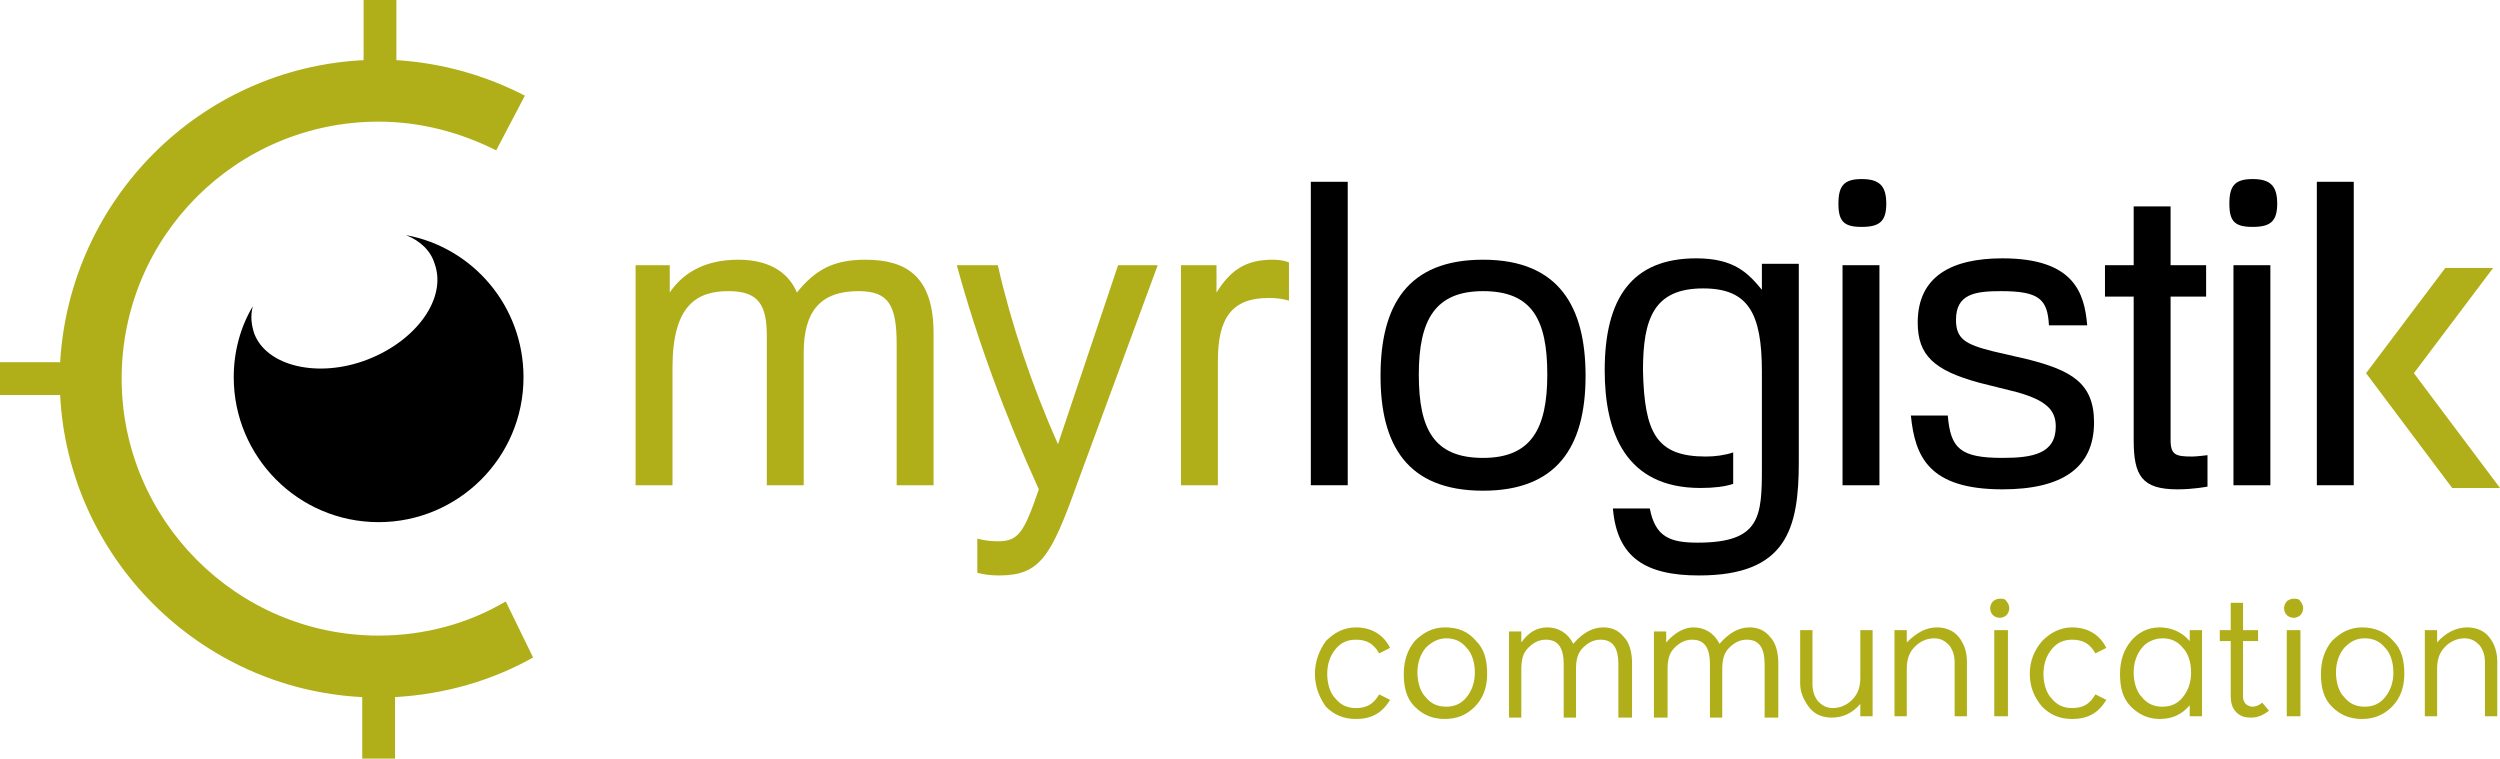
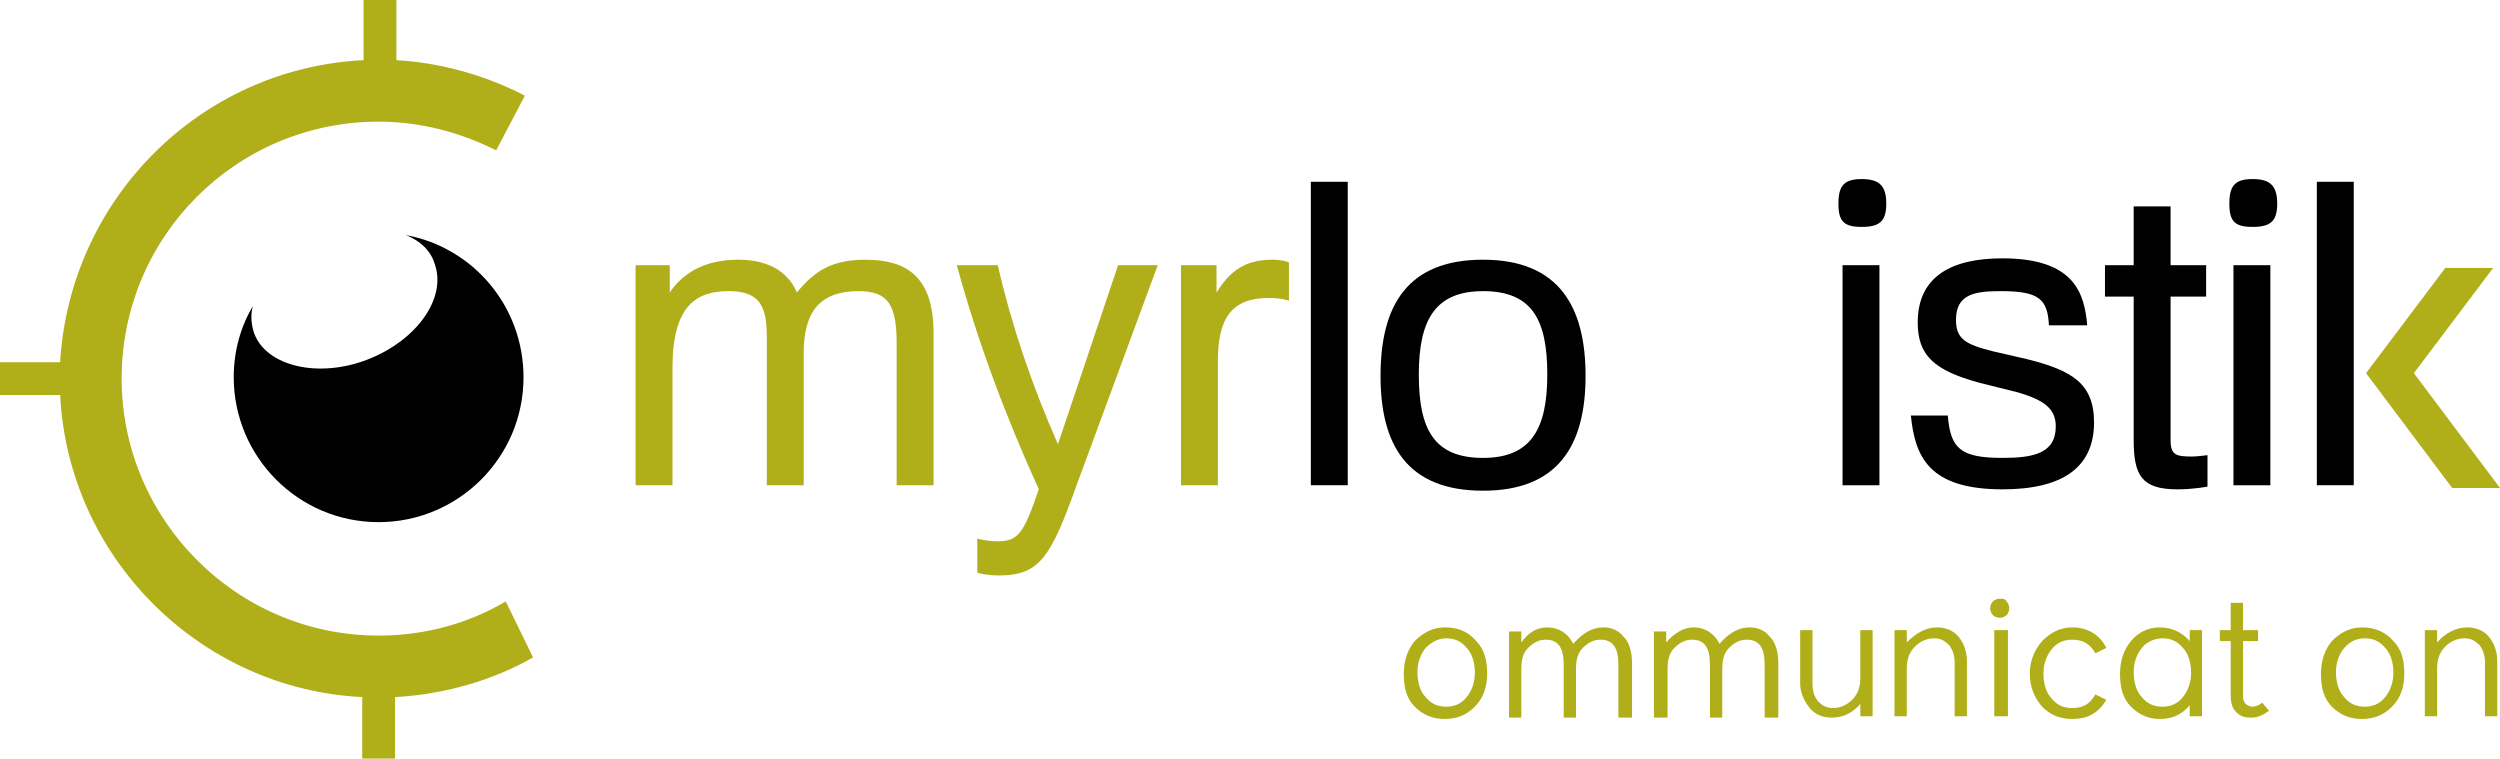
<svg xmlns="http://www.w3.org/2000/svg" version="1.1" id="Calque_1" x="0px" y="0px" viewBox="0 0 182.9 55.5" style="enable-background:new 0 0 182.9 55.5;" xml:space="preserve">
  <style type="text/css">
	.st0{fill:#B0AF19;}
</style>
  <g>
    <g>
-       <path class="st0" d="M96.2,49.3c0-0.9,0.3-1.7,0.8-2.4c0.6-0.6,1.3-1,2.2-1c1.1,0,2,0.5,2.5,1.5l-0.8,0.4c-0.4-0.7-0.9-1-1.7-1    c-0.6,0-1.1,0.2-1.5,0.7c-0.4,0.5-0.6,1.1-0.6,1.8c0,0.7,0.2,1.4,0.6,1.8c0.4,0.5,0.9,0.7,1.5,0.7c0.8,0,1.3-0.3,1.7-1l0.8,0.4    c-0.6,1-1.4,1.4-2.5,1.4c-0.9,0-1.6-0.3-2.2-0.9C96.5,51,96.2,50.2,96.2,49.3z" />
      <path class="st0" d="M108,46.9c0.6,0.6,0.8,1.4,0.8,2.4c0,1-0.3,1.8-0.9,2.4c-0.6,0.6-1.3,0.9-2.2,0.9c-0.9,0-1.6-0.3-2.2-0.9    c-0.6-0.6-0.8-1.4-0.8-2.4c0-1,0.3-1.8,0.8-2.4c0.6-0.6,1.3-1,2.2-1C106.7,45.9,107.4,46.2,108,46.9z M104.3,47.4    c-0.4,0.5-0.6,1.1-0.6,1.8c0,0.7,0.2,1.4,0.6,1.8c0.4,0.5,0.9,0.7,1.5,0.7c0.6,0,1.1-0.2,1.5-0.7c0.4-0.5,0.6-1.1,0.6-1.8    c0-0.7-0.2-1.4-0.6-1.8c-0.4-0.5-0.9-0.7-1.5-0.7C105.2,46.7,104.7,47,104.3,47.4z" />
      <path class="st0" d="M113.2,45.9c0.8,0,1.5,0.4,1.9,1.2c0.7-0.8,1.4-1.2,2.2-1.2c0.6,0,1.1,0.2,1.5,0.7c0.4,0.4,0.6,1.1,0.6,1.9v4    h-1v-3.9c0-1.2-0.4-1.8-1.3-1.8c-0.5,0-0.9,0.2-1.3,0.6c-0.4,0.4-0.5,0.9-0.5,1.6v3.5h-0.9v-3.9c0-1.2-0.4-1.8-1.3-1.8    c-0.5,0-0.9,0.2-1.3,0.6c-0.4,0.4-0.5,0.9-0.5,1.6v3.5h-0.9v-6.3h0.9V47C111.8,46.3,112.4,45.9,113.2,45.9z" />
      <path class="st0" d="M123.9,45.9c0.8,0,1.5,0.4,1.9,1.2c0.7-0.8,1.4-1.2,2.2-1.2c0.6,0,1.1,0.2,1.5,0.7c0.4,0.4,0.6,1.1,0.6,1.9v4    h-1v-3.9c0-1.2-0.4-1.8-1.3-1.8c-0.5,0-0.9,0.2-1.3,0.6c-0.4,0.4-0.5,0.9-0.5,1.6v3.5h-0.9v-3.9c0-1.2-0.4-1.8-1.3-1.8    c-0.5,0-0.9,0.2-1.3,0.6c-0.4,0.4-0.5,0.9-0.5,1.6v3.5H121v-6.3h0.9V47C122.5,46.3,123.2,45.9,123.9,45.9z" />
      <path class="st0" d="M131.7,46.1h0.9V50c0,0.5,0.1,0.9,0.4,1.3c0.3,0.3,0.6,0.5,1.1,0.5c0.5,0,1-0.2,1.4-0.6    c0.4-0.4,0.6-0.9,0.6-1.6v-3.5h0.9v6.3h-0.9v-0.9c-0.6,0.7-1.3,1-2.1,1c-0.6,0-1.2-0.2-1.6-0.7c-0.4-0.5-0.7-1.1-0.7-1.8V46.1z" />
      <path class="st0" d="M141.7,45.9c0.6,0,1.2,0.2,1.6,0.7c0.4,0.5,0.6,1.1,0.6,1.8v4h-0.9v-3.9c0-0.5-0.1-0.9-0.4-1.3    c-0.3-0.3-0.6-0.5-1.1-0.5c-0.5,0-1,0.2-1.4,0.6c-0.4,0.4-0.6,0.9-0.6,1.6v3.5h-0.9v-6.3h0.9V47C140.2,46.3,140.9,45.9,141.7,45.9    z" />
      <path class="st0" d="M146.8,44c0.1,0.1,0.2,0.3,0.2,0.5c0,0.2-0.1,0.4-0.2,0.5c-0.1,0.1-0.3,0.2-0.5,0.2c-0.2,0-0.4-0.1-0.5-0.2    c-0.1-0.1-0.2-0.3-0.2-0.5c0-0.2,0.1-0.4,0.2-0.5c0.1-0.1,0.3-0.2,0.5-0.2C146.5,43.8,146.7,43.8,146.8,44z M145.9,52.4h1v-6.3h-1    V52.4z" />
      <path class="st0" d="M148.5,49.3c0-0.9,0.3-1.7,0.9-2.4c0.6-0.6,1.3-1,2.2-1c1.1,0,2,0.5,2.5,1.5l-0.8,0.4c-0.4-0.7-0.9-1-1.7-1    c-0.6,0-1.1,0.2-1.5,0.7c-0.4,0.5-0.6,1.1-0.6,1.8c0,0.7,0.2,1.4,0.6,1.8c0.4,0.5,0.9,0.7,1.5,0.7c0.8,0,1.3-0.3,1.7-1l0.8,0.4    c-0.6,1-1.4,1.4-2.5,1.4c-0.9,0-1.6-0.3-2.2-0.9C148.8,51,148.5,50.2,148.5,49.3z" />
      <path class="st0" d="M160.2,46.1h0.9v6.3h-0.9v-0.8c-0.6,0.7-1.3,1-2.2,1c-0.8,0-1.5-0.3-2.1-0.9c-0.6-0.6-0.8-1.4-0.8-2.4    c0-1,0.3-1.8,0.8-2.4c0.5-0.6,1.2-1,2.1-1c0.8,0,1.6,0.3,2.2,1V46.1z M156.7,47.4c-0.4,0.5-0.6,1.1-0.6,1.8c0,0.7,0.2,1.4,0.6,1.8    c0.4,0.5,0.9,0.7,1.5,0.7c0.6,0,1.1-0.2,1.5-0.7c0.4-0.5,0.6-1.1,0.6-1.8c0-0.7-0.2-1.4-0.6-1.8c-0.4-0.5-0.9-0.7-1.5-0.7    C157.6,46.7,157,47,156.7,47.4z" />
      <path class="st0" d="M163.2,44.1h0.9v2h1.1v0.8h-1.1v4.1c0,0.2,0.1,0.4,0.2,0.5c0.1,0.1,0.3,0.2,0.5,0.2c0.2,0,0.5-0.1,0.7-0.3    l0.5,0.6c-0.4,0.3-0.8,0.5-1.3,0.5c-0.5,0-0.8-0.1-1.1-0.4c-0.3-0.3-0.4-0.7-0.4-1.2v-4h-0.8v-0.8h0.8V44.1z" />
-       <path class="st0" d="M168.3,44c0.1,0.1,0.2,0.3,0.2,0.5c0,0.2-0.1,0.4-0.2,0.5c-0.1,0.1-0.3,0.2-0.5,0.2c-0.2,0-0.4-0.1-0.5-0.2    c-0.1-0.1-0.2-0.3-0.2-0.5c0-0.2,0.1-0.4,0.2-0.5c0.1-0.1,0.3-0.2,0.5-0.2C168,43.8,168.2,43.8,168.3,44z M167.3,52.4h1v-6.3h-1    V52.4z" />
      <path class="st0" d="M175.1,46.9c0.6,0.6,0.8,1.4,0.8,2.4c0,1-0.3,1.8-0.9,2.4c-0.6,0.6-1.3,0.9-2.2,0.9s-1.6-0.3-2.2-0.9    c-0.6-0.6-0.8-1.4-0.8-2.4c0-1,0.3-1.8,0.8-2.4c0.6-0.6,1.3-1,2.2-1S174.5,46.2,175.1,46.9z M171.5,47.4c-0.4,0.5-0.6,1.1-0.6,1.8    c0,0.7,0.2,1.4,0.6,1.8c0.4,0.5,0.9,0.7,1.5,0.7c0.6,0,1.1-0.2,1.5-0.7c0.4-0.5,0.6-1.1,0.6-1.8c0-0.7-0.2-1.4-0.6-1.8    c-0.4-0.5-0.9-0.7-1.5-0.7C172.3,46.7,171.9,47,171.5,47.4z" />
      <path class="st0" d="M180.5,45.9c0.6,0,1.2,0.2,1.6,0.7c0.4,0.5,0.6,1.1,0.6,1.8v4h-0.9v-3.9c0-0.5-0.1-0.9-0.4-1.3    c-0.3-0.3-0.6-0.5-1.1-0.5c-0.5,0-1,0.2-1.4,0.6c-0.4,0.4-0.6,0.9-0.6,1.6v3.5h-0.9v-6.3h0.9V47C178.9,46.3,179.7,45.9,180.5,45.9    z" />
    </g>
    <g>
      <path class="st0" d="M58.8,35.5h-2.7V24.6c0-2.3-0.6-3.3-2.8-3.3c-2.3,0-4.1,1-4.1,5.6v8.6h-2.7V19.4h2.5v2c0.8-1.2,2.3-2.4,5-2.4    c2.6,0,3.8,1.2,4.3,2.4c1.3-1.6,2.6-2.4,5-2.4c3,0,5,1.2,5,5.4v11.1h-2.7V25.2c0-2.9-0.6-3.9-2.8-3.9c-2.8,0-4,1.5-4,4.5V35.5z" />
      <path class="st0" d="M78.8,35.4c-1.9,5.3-2.7,6.7-5.7,6.7c-1,0-1.6-0.2-1.6-0.2v-2.5c0,0,0.6,0.2,1.5,0.2c1.5,0,1.9-0.6,3-3.8    c-2.5-5.5-4.5-10.9-6-16.4H73c1,4.4,2.5,8.8,4.4,13.1l4.4-13.1h2.9L78.8,35.4z" />
      <path class="st0" d="M89,21.4c1-1.6,2.1-2.4,4.1-2.4c0.8,0,1.2,0.2,1.2,0.2V22c0,0-0.5-0.2-1.5-0.2c-2.7,0-3.7,1.5-3.7,4.6v9.1    h-2.7V19.4H89V21.4z" />
      <path d="M98.6,35.5h-2.7V13.3h2.7V35.5z" />
      <path d="M108.5,19c5.6,0,7.5,3.5,7.5,8.5c0,5.2-2.1,8.4-7.5,8.4c-5.6,0-7.5-3.4-7.5-8.4C101,22.3,103,19,108.5,19z M108.5,33.5    c3.5,0,4.7-2.1,4.7-6.1c0-4-1.1-6.1-4.7-6.1c-3.5,0-4.7,2.1-4.7,6.1C103.8,31.4,104.9,33.5,108.5,33.5z" />
-       <path d="M124.8,33.4c0.7,0,1.4-0.1,2-0.3v2.3c-0.6,0.2-1.4,0.3-2.4,0.3c-5.5,0-7-4.1-7-8.6c0-5.3,2-8.2,6.7-8.2    c2.8,0,3.8,1.1,4.8,2.3v-1.9h2.7v14.5c0,4.9-0.9,8.3-7.3,8.3c-3.9,0-6-1.3-6.3-4.9h2.7c0.4,2.1,1.5,2.5,3.5,2.5    c4.6,0,4.7-1.9,4.7-5.5v-7c0-4.3-1-6.1-4.3-6.1c-3.6,0-4.4,2.2-4.4,6C120.3,31.7,121.2,33.4,124.8,33.4z" />
      <path d="M136.2,13.1c1.3,0,1.8,0.5,1.8,1.8c0,1.3-0.5,1.7-1.8,1.7c-1.3,0-1.7-0.4-1.7-1.7C134.5,13.6,134.9,13.1,136.2,13.1z     M134.8,35.5V19.4h2.7v16.1H134.8z" />
      <path d="M149.9,23.8c-0.1-1.9-0.7-2.5-3.5-2.5c-1.9,0-3.3,0.2-3.3,2.1c0,1.4,0.7,1.8,2.7,2.3l2.6,0.6c3.1,0.8,4.8,1.7,4.8,4.6    c0,3.3-2.3,4.9-6.7,4.9c-5.4,0-6.4-2.4-6.7-5.4h2.7c0.2,2.4,0.9,3.1,4,3.1c2.2,0,3.9-0.3,3.9-2.3c0-1.2-0.7-1.9-2.8-2.5l-2.8-0.7    c-3.3-0.9-4.5-2-4.5-4.4c0-3.4,2.5-4.7,6.2-4.7c5.3,0,6,2.6,6.2,4.9H149.9z" />
      <path d="M158.8,32.2c0,1.1,0.4,1.2,1.6,1.2c0.3,0,1.1-0.1,1.1-0.1v2.3c0,0-1,0.2-2.2,0.2c-2.6,0-3.2-1-3.2-3.6V21.7H154v-2.3h2.1    v-4.3h2.7v4.3h2.6v2.3h-2.6V32.2z" />
      <path d="M164.8,13.1c1.3,0,1.8,0.5,1.8,1.8c0,1.3-0.5,1.7-1.8,1.7c-1.3,0-1.7-0.4-1.7-1.7C163.1,13.6,163.5,13.1,164.8,13.1z     M163.4,35.5V19.4h2.7v16.1H163.4z" />
      <path d="M172.2,35.5h-2.7V13.3h2.7V35.5z" />
    </g>
    <path d="M29.7,17.2c1,0.4,1.8,1.1,2.1,2.1c0.9,2.5-1.3,5.6-4.9,7c-3.6,1.4-7.4,0.5-8.3-1.9c-0.2-0.6-0.3-1.3-0.1-2   c-0.9,1.5-1.4,3.3-1.4,5.2c0,5.8,4.7,10.6,10.6,10.6c5.8,0,10.6-4.7,10.6-10.6C38.3,22.4,34.6,18.1,29.7,17.2z" />
    <path class="st0" d="M37,44c-2.7,1.6-5.9,2.5-9.3,2.5C17.3,46.5,8.9,38,8.9,27.7c0-10.4,8.4-18.8,18.8-18.8c3.1,0,6,0.8,8.6,2.1   l2.1-4c-2.9-1.5-6.1-2.4-9.4-2.6V0h-2.4v4.4C14.6,5,5.1,14.6,4.4,26.5H0v2.4h4.4C5,40.8,14.6,50.4,26.5,51v4.5h2.4V51   c3.6-0.2,7.1-1.2,10.1-2.9L37,44z" />
    <polygon class="st0" points="178.9,19.6 182.4,19.6 176.6,27.3 182.9,35.7 179.4,35.7 173.1,27.3  " />
  </g>
</svg>